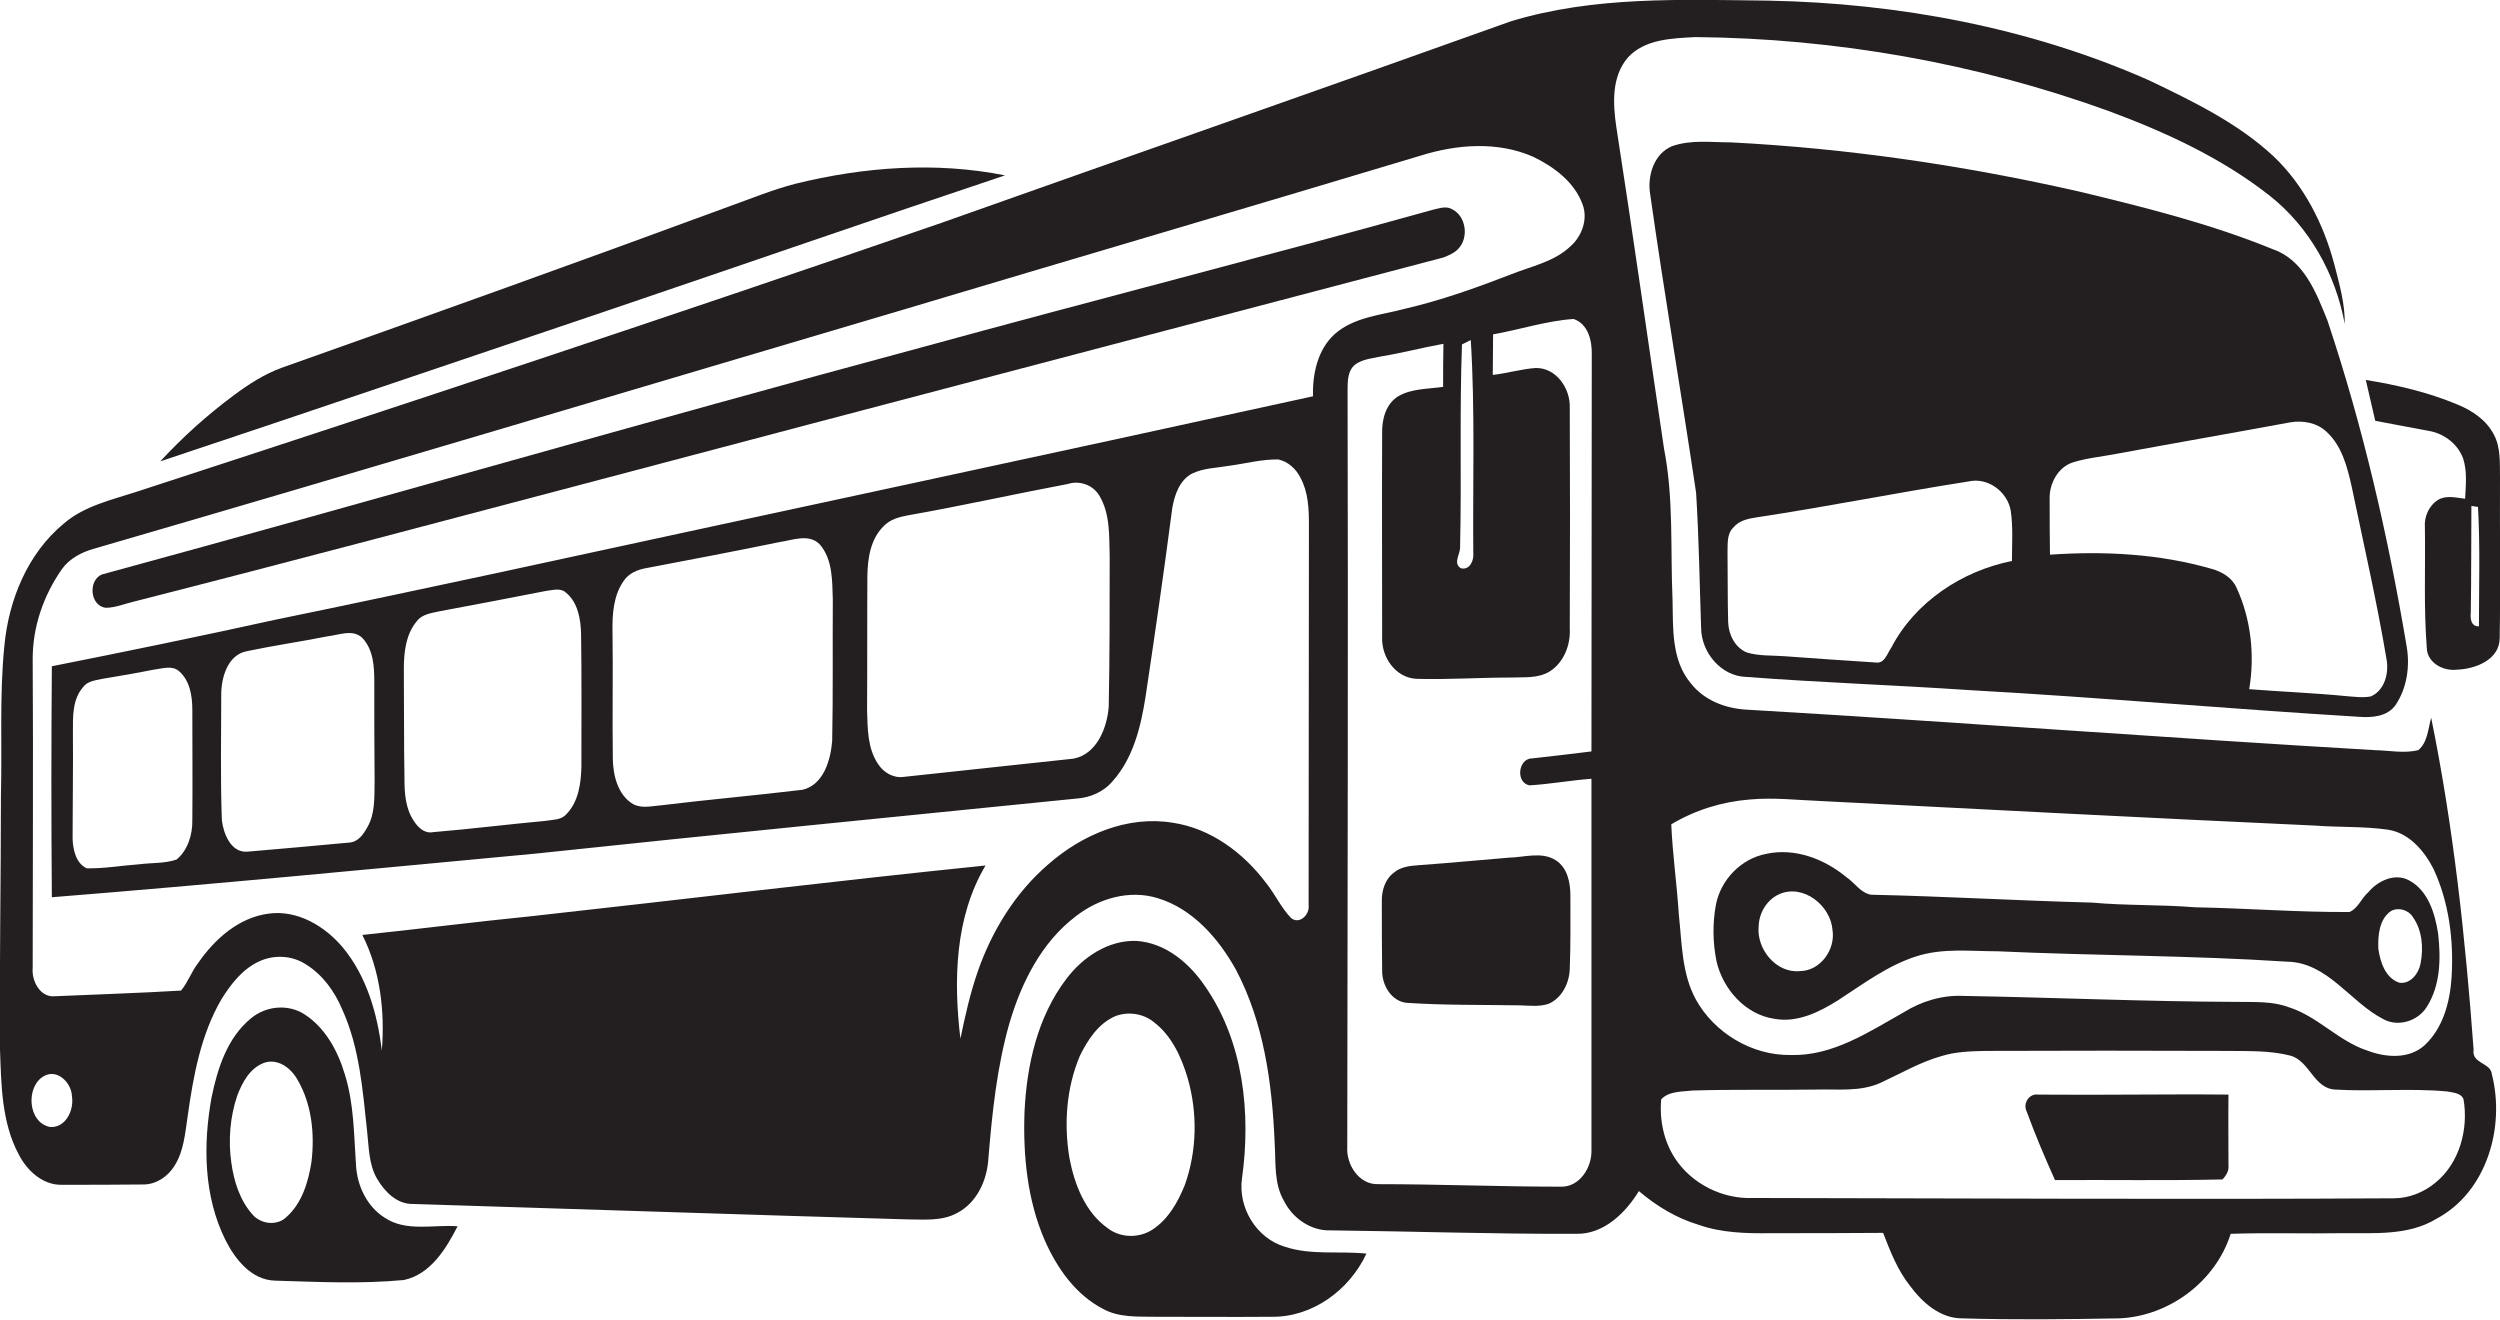
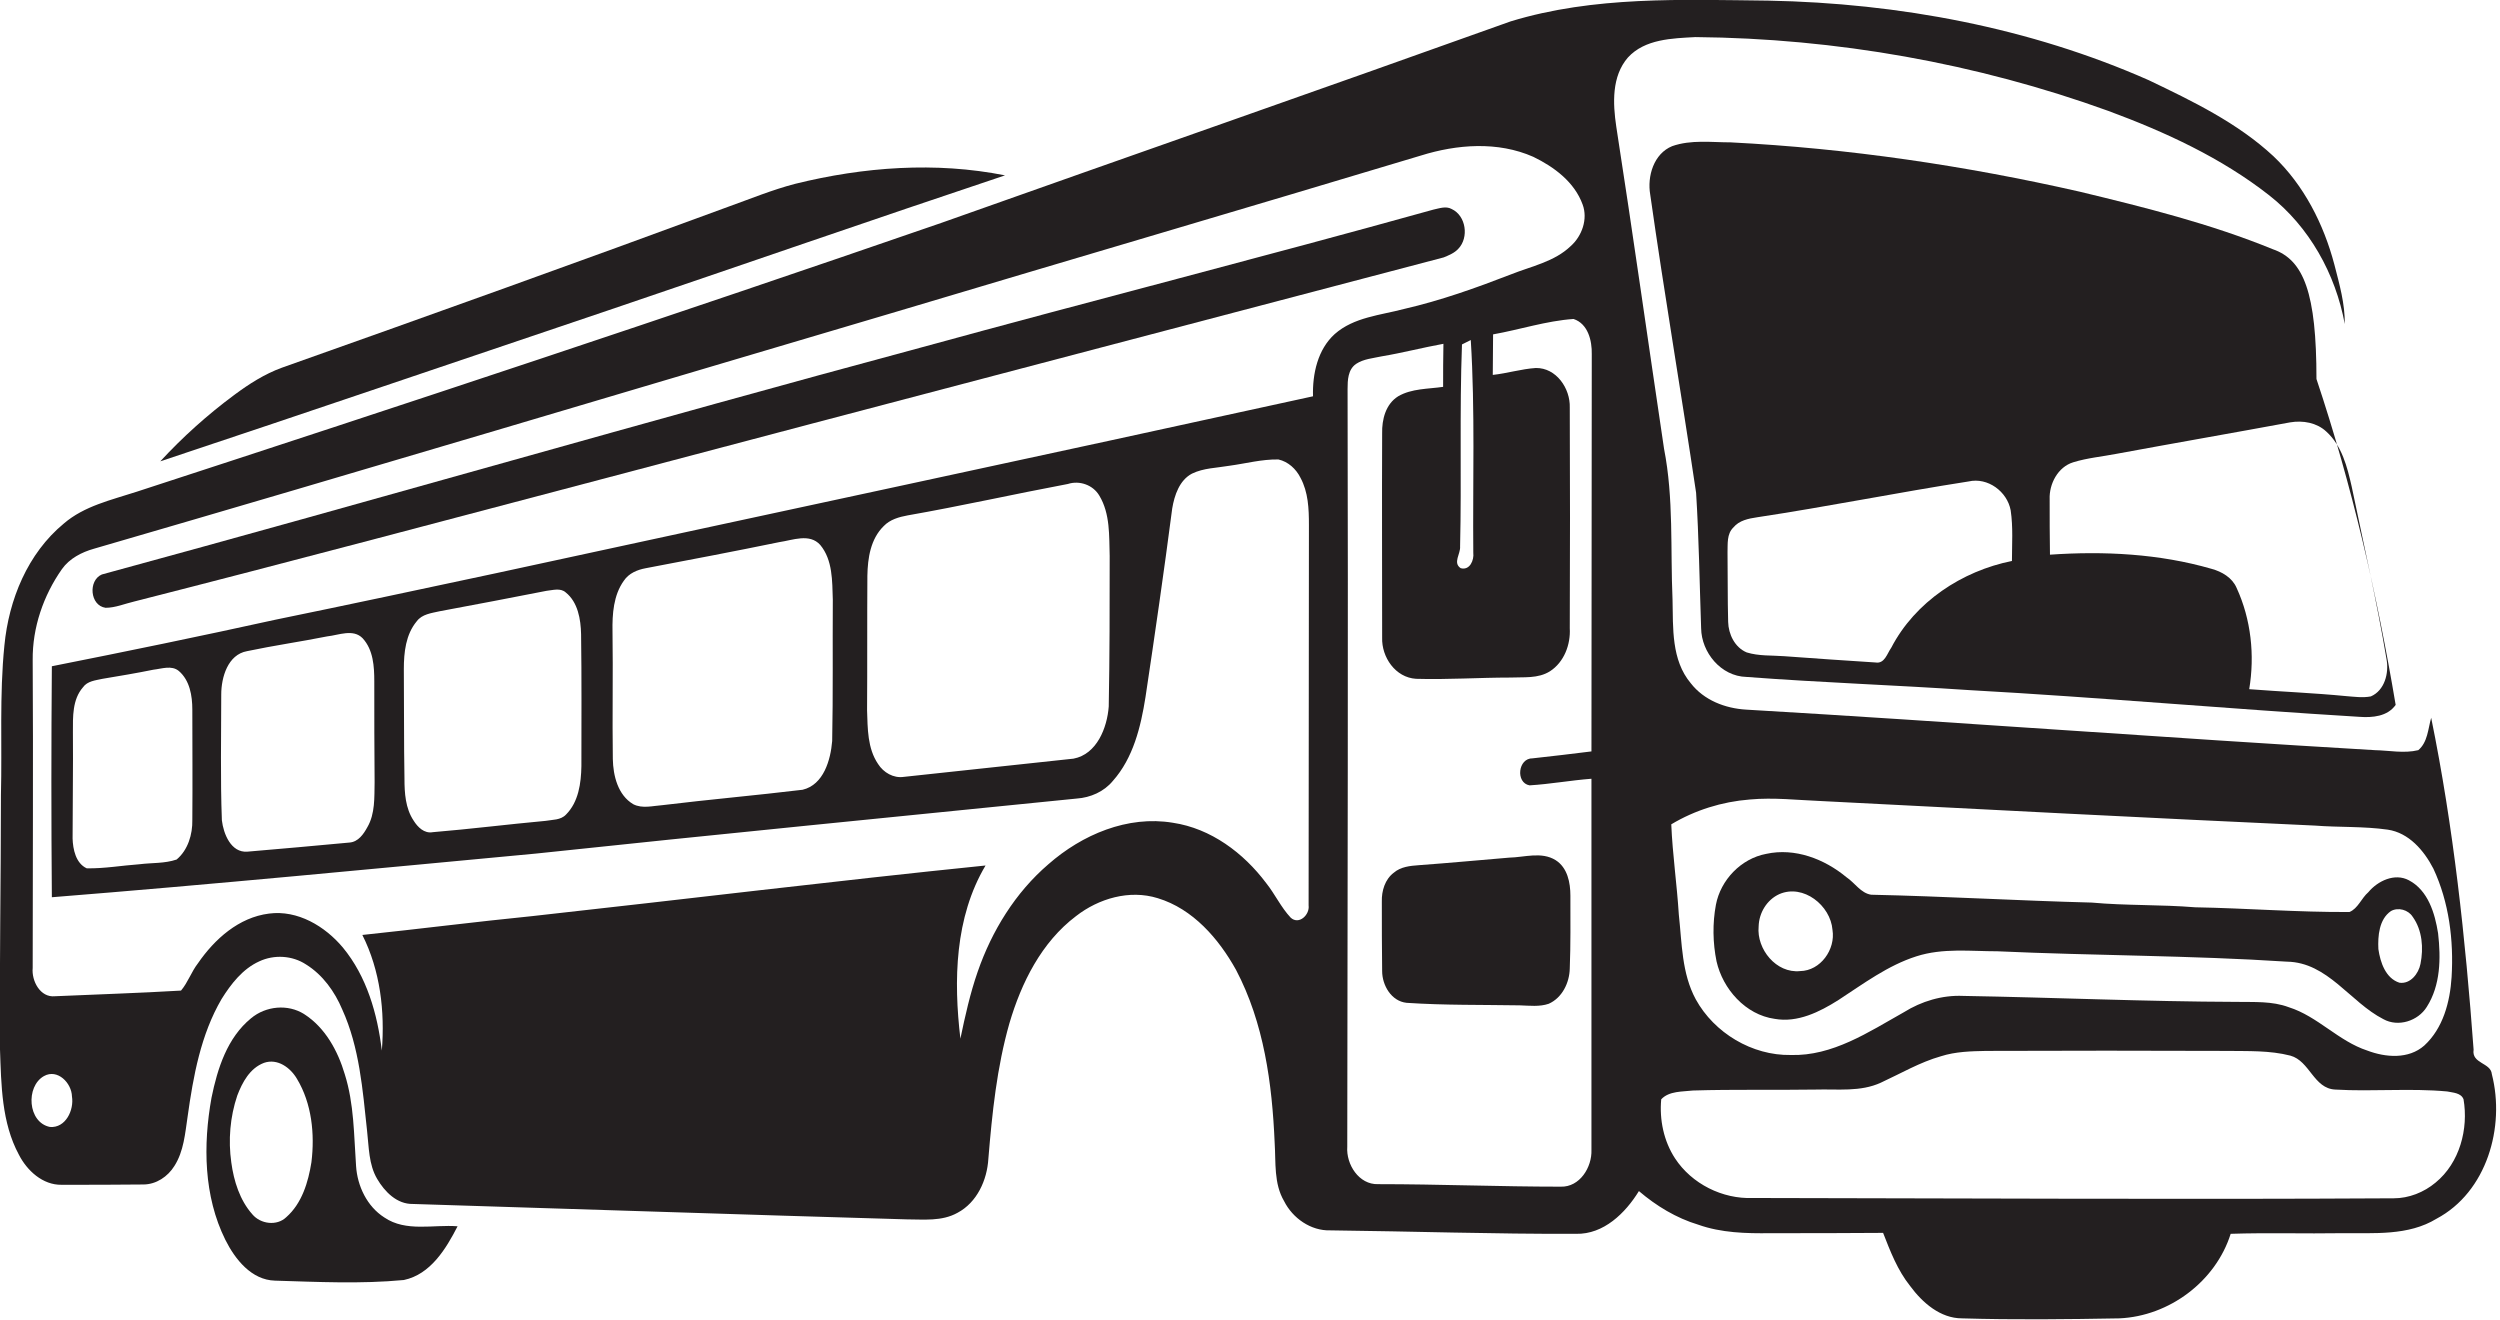
<svg xmlns="http://www.w3.org/2000/svg" version="1.1" id="Layer_1" x="0px" y="0px" viewBox="0 0 795.5 420" enable-background="new 0 0 795.5 420" xml:space="preserve">
  <g>
    <path fill="#231F20" d="M787.1,334c-2.6-35.4-6.4-70.8-13.5-105.6c-1,3.5-1.1,7.8-4.1,10.3c-4.5,1.1-9.2,0.1-13.8,0   c-66.7-3.9-133.4-9-200.1-12.9c-6.7-0.4-13.4-3-17.6-8.4c-6.2-7.4-5.6-17.5-5.8-26.6c-0.7-16,0.4-32.2-2.7-48   c-5.1-34.2-9.9-68.4-15.2-102.5c-1.1-7.4-1.5-16,3.7-22c5.4-5.9,14.1-6.1,21.5-6.5c44.7,0.4,89.4,8.3,131.4,23.5   c18.1,6.7,35.9,14.9,51.1,26.8c12.8,10,21.2,25.1,24.1,41c0.1-6.4-1.7-12.7-3.3-18.9c-3.4-12.9-9.7-25.3-19.4-34.5   c-11.4-10.6-25.7-17.5-39.7-24.2C645.9,8.8,604.2,1,562.7,0.2c-27.4-0.3-55.5-1.5-82,6.6c-60.3,21.6-120.8,42.7-181.1,64.1   c-85.1,29.4-170.6,57.7-256.2,85.6c-8,2.6-16.6,4.5-23.1,10.1c-11.5,9.5-17.5,24.2-18.9,38.8c-1.6,15.8-0.7,31.7-1.1,47.5   c0,27-0.5,54-0.3,81c0.4,11.3,0.5,23.3,6,33.5c2.6,5.1,7.6,9.7,13.6,9.6c8.7,0,17.4,0,26-0.1c4.1,0,7.8-2.5,9.9-5.9   c3-4.7,3.4-10.4,4.2-15.7c1.8-12.9,4.2-26.1,10.8-37.4c3-4.8,6.7-9.6,12-12c4.7-2.2,10.5-1.9,14.9,1c5.3,3.3,9.1,8.6,11.5,14.3   c5.5,12.1,6.5,25.6,7.9,38.6c0.6,5.2,0.5,10.7,3.2,15.3c2.4,4.1,6.3,8.1,11.4,8c52.4,1.6,104.7,3.4,157.1,4.9   c5.4,0,11.2,0.7,16.2-2.1c6.2-3.3,9.4-10.4,9.8-17.2c1.2-14.5,2.7-29.1,6.7-43.1c3.8-12.9,10.2-25.8,21.2-34.1   c7.2-5.6,17-8.5,26-5.7c11.2,3.4,19.4,12.9,24.9,22.8c8.9,16.9,11.5,36.2,12.3,55.1c0.4,6.2-0.3,12.9,3,18.5   c2.7,5.4,8.5,9.5,14.7,9.3c26.1,0.3,52.1,1.2,78.2,1.1c8.8,0.2,15.7-6.6,20-13.6c5.5,4.7,11.9,8.6,18.9,10.7   c7.3,2.6,15.2,2.8,22.9,2.7c12,0,23.9,0,35.9-0.1c2.3,5.9,4.6,11.9,8.6,16.9c3.9,5.3,9.6,10.3,16.5,10.3c16.7,0.5,33.4,0.3,50.1,0   c15.8-0.7,30.6-11.7,35.4-26.9c11.8-0.4,23.6,0,35.5-0.2c10.1-0.1,21,0.9,30-4.6c16-8.5,21.9-29.2,17.6-46   C792.6,338.1,786.4,338.5,787.1,334z M15.9,358.6c-7.1-1.4-7.8-12.9-1.9-16.2c4.3-2.4,8.8,2.2,8.9,6.5   C23.6,353.2,20.9,359,15.9,358.6z M417.8,126.1c-86.6,19-173.4,37.5-260,56.3c-23.4,5-46.8,10-70.2,14.8   c-23.6,5.2-47.4,10.1-71.1,14.8c-0.2,24.5-0.2,49,0,73.5c51.4-4.1,102.8-9.1,154.1-13.9c57.3-6.1,114.6-11.7,172-17.5   c4.4-0.3,8.7-2.2,11.5-5.6c6.5-7.3,8.9-17.2,10.4-26.7c3-20,5.9-40,8.5-60c0.7-4.2,2.3-9,6.3-11.1c3.7-1.8,7.9-1.8,11.9-2.5   c5.2-0.7,10.3-2.1,15.6-2c3.1,0.7,5.6,3,7,5.8c2.5,4.6,2.7,9.9,2.7,15c0,40.3-0.1,80.7-0.1,121.1c0.4,3-3.1,6.3-5.7,3.9   c-3.1-3.3-5-7.5-7.8-11c-7.2-9.6-17.6-17.4-29.7-19.2c-14.4-2.4-28.9,3.8-39.6,13.2c-10.5,9-18,21.2-22.5,34.2   c-2.4,6.9-4,14.1-5.5,21.3c-2.2-18.5-1.8-38.6,8-55.1c-48.1,4.9-96.1,10.8-144.2,16.1c-18,1.8-36,4.1-54.1,6   c5.7,11.3,7.2,24.3,6.2,36.8c-1.4-11.7-4.8-23.6-12.4-32.8c-5.7-6.8-14.4-12-23.5-10.8c-9.6,1.2-17.3,8.1-22.6,15.8   c-2.1,2.7-3.2,6.1-5.4,8.7c-13.4,0.8-26.7,1.2-40.1,1.8c-4.7,0.5-7.5-4.9-7.1-9c0-32.7,0.2-65.3,0-98c-0.1-10.3,3.4-20.5,9.3-28.9   c2.4-3.4,6.3-5.4,10.2-6.5c85.3-24.8,170.4-50.3,255.6-75.5c55.5-16.6,111.1-32.9,166.6-49.6c11.5-3.6,24.5-4.6,35.8,0.4   c6.6,3.2,13.1,8,15.7,15.2c1.7,4.6-0.2,10-3.8,13.2c-5.2,5-12.5,6.4-19,9c-11.1,4.3-22.3,8.3-34,11c-7.5,2-16,2.6-22.1,8   C419.3,111.2,417.6,118.9,417.8,126.1z M276,183.2c0.1-5.6,1-11.7,5.2-15.8c2-2.1,4.9-2.9,7.6-3.4c17.1-3,34-6.8,51-10   c3.7-1.2,8,0.3,10,3.7c3.5,5.8,3.1,12.8,3.3,19.2c0,16,0,31.9-0.3,47.9c-0.5,6.8-3.8,15.2-11.2,16.6c-18,1.9-36,3.9-54,5.8   c-3.3,0.5-6.5-1.4-8.2-4.1c-3.4-5-3.3-11.3-3.5-17.1C276,211.7,275.9,197.5,276,183.2z M194.9,200.9c-0.1-5.5,0.3-11.5,3.6-16.1   c1.6-2.4,4.3-3.5,7-4c14.2-2.7,28.4-5.4,42.5-8.3c4.2-0.6,9.6-2.9,13,0.9c4,4.8,3.8,11.5,4,17.4c-0.1,15,0.1,30-0.2,45   c-0.5,6-2.7,13.9-9.4,15.5c-14.9,1.8-29.8,3.1-44.6,4.9c-3,0.2-6.4,1.2-9.3-0.3c-4.9-2.9-6.4-9.1-6.5-14.4   C194.8,228.1,195.1,214.5,194.9,200.9z M128.5,212.9c0-5.3,0.6-11,4.1-15.2c1.7-2.3,4.7-2.6,7.3-3.2c11.4-2.1,22.7-4.3,34-6.5   c2-0.2,4.4-1,6.1,0.5c3.9,3.1,4.8,8.6,4.9,13.3c0.2,14,0.1,28,0.1,42c-0.1,5.4-0.9,11.4-4.9,15.4c-1.7,1.8-4.3,1.6-6.5,2   c-12,1.1-23.9,2.6-35.9,3.6c-2.7,0.5-4.8-1.6-6.1-3.7c-2.6-3.9-2.9-8.8-2.9-13.3C128.5,236.2,128.6,224.6,128.5,212.9z    M119.2,248.9c-0.1,4.8,0.2,10-2.3,14.3c-1.2,2.2-2.9,4.7-5.7,4.9c-10.8,1-21.7,2-32.5,2.9c-5.2,0.4-7.6-5.7-8.1-10   c-0.5-13.3-0.2-26.7-0.2-40c0-5.5,2.1-12.7,8.2-13.8c8.5-1.8,17-3,25.5-4.7c3.7-0.4,8.3-2.5,11.3,0.6c3.4,3.7,3.7,9,3.7,13.7   C119.1,227.6,119.1,238.2,119.2,248.9z M23.2,232.9c0-4.8-0.2-10.3,3.2-14.2c1.4-2,4-2.2,6.2-2.7c5.4-0.9,10.8-1.8,16.2-2.9   c2.7-0.3,5.8-1.5,8.1,0.4c3.5,3,4.3,7.9,4.3,12.3c0,11.7,0.1,23.4,0,35.1c0.1,4.6-1.4,9.6-5,12.6c-3.8,1.3-7.8,1-11.8,1.5   c-5.6,0.4-11.2,1.4-16.8,1.3c-3.5-1.6-4.4-6.1-4.5-9.5C23.1,255.5,23.3,244.2,23.2,232.9z M468.8,175.9c0.3,2.3-1.1,5.7-4,4.9   c-2.6-1.7,0-4.6-0.2-6.9c0.5-21.4-0.2-42.9,0.6-64.3c0.9-0.5,1.9-0.9,2.8-1.4C469.4,130.8,468.6,153.4,468.8,175.9z M506.4,239.1   c-6.2,0.8-12.5,1.5-18.7,2.2c-4.7-0.1-5.5,7.8-1,8.6c6.6-0.4,13.1-1.6,19.7-2.1c0,39.4,0,78.8,0,118.1c0.2,5.5-3.7,11.9-9.8,11.7   c-19.4,0-38.7-0.8-58.1-0.8c-6.1,0.2-10.2-6.3-9.8-11.9c0.1-80.4,0.3-160.7,0.1-241.1c0-2.8,0.1-6.2,2.7-8c2.4-1.6,5.4-1.8,8.1-2.4   c6.6-1.1,13.1-2.8,19.7-4c-0.1,4.6-0.1,9.1-0.1,13.7c-4.8,0.7-10,0.5-14.3,3c-4,2.5-5.2,7.4-5.1,11.8c-0.1,21.7,0,43.3,0,65   c-0.2,6.2,4.2,12.7,10.8,13.1c10,0.3,20-0.4,30-0.4c4.2-0.2,8.8,0.4,12.6-2c4.5-2.9,6.6-8.5,6.3-13.7c0.1-23.4,0.1-46.8,0-70.2   c0.2-6.1-4.3-12.7-10.8-12.6c-4.6,0.3-9.1,1.7-13.7,2.2c0-4.3,0.1-8.6,0.1-12.9c8.5-1.5,16.9-4.3,25.6-4.9   c4.6,1.5,5.9,6.9,5.8,11.2C506.5,155,506.4,197,506.4,239.1z M556.8,254.4c7.6-0.7,15.2,0.2,22.8,0.5c52.3,2.7,104.7,5.4,157,7.8   c7.7,0.6,15.5,0.2,23.2,1.3c6.7,1,11.5,6.6,14.5,12.4c5,10.7,6.5,22.8,5.8,34.5c-0.5,7.9-2.7,16.3-8.7,21.8   c-5,4.4-12.3,3.8-18.1,1.6c-9.2-3-15.8-10.9-25-13.8c-5.3-2-11.1-1.6-16.6-1.7c-29-0.1-58-1.4-87-1.9c-6.7-0.3-13.3,1.7-18.9,5.2   c-11.2,6.3-22.7,14-36,13.6c-12.3,0.2-24.3-7-30.2-17.7c-4.5-8.3-4.4-17.9-5.4-27c-0.6-9.6-2-19.1-2.4-28.7   C539.3,257.8,547.9,255.1,556.8,254.4z M775,376.3c-3.7,3.1-8.5,5-13.3,5c-68,0.4-135.9,0-203.9-0.1c-9.7,0.4-19.5-4.5-24.8-12.6   c-3.6-5.5-5-12.3-4.4-18.8c2.5-2.7,6.8-2.4,10.1-2.8c13-0.4,26-0.1,39-0.3c7-0.2,14.3,0.8,20.8-2.2c6.3-2.9,12.4-6.5,19.1-8.4   c4.7-1.5,9.6-1.6,14.4-1.7c25.5-0.1,51.1-0.1,76.6,0c6.7,0.1,13.6-0.2,20.2,1.5c6.2,1.7,7.4,10.5,14.3,10.8   c11.8,0.7,23.8-0.5,35.6,0.6c1.8,0.4,4.4,0.4,5.2,2.5C785.5,359.2,782.7,370,775,376.3z" />
-     <path fill="#231F20" d="M723.2,79.3C703.4,71.2,682.5,66,661.8,61c-36.5-8.3-73.7-13.8-111.1-15.7c-6.2,0-12.6-0.9-18.6,1.2   c-5.9,2.4-8,9.6-7,15.4c4.5,31.7,9.9,63.3,14.6,94.9c0.9,14.3,1.1,28.7,1.6,43.1c0.1,7.7,6.3,15.3,14.4,15.5   c23.7,1.8,47.4,2.6,71,4.2c41.4,2.3,82.7,6,124.1,8.5c4.1,0.3,8.9-0.1,11.5-3.8c3.6-5.4,4.6-12.3,3.5-18.6   c-5.9-35.1-13.9-69.9-25.2-103.7C737.1,93.3,733.1,82.7,723.2,79.3z M640.2,178.5c-15.9,3.2-30.8,13-38.4,27.6   c-1.3,1.8-2.1,5.2-5,4.7c-9.7-0.6-19.4-1.3-29.1-2c-4-0.3-8,0-11.9-1.2c-3.8-1.6-5.8-5.8-5.9-9.7c-0.2-7.4-0.1-14.8-0.2-22.1   c0.1-2.7-0.3-5.9,1.9-8c1.8-2.2,4.8-2.8,7.5-3.2c22.5-3.4,44.8-7.9,67.3-11.4c6.1-1.4,12.3,3.2,13.4,9.2   C640.6,167.8,640.2,173.2,640.2,178.5z M740.2,137.3c5,4.5,6.7,11.3,8.1,17.5c3.8,18.3,8,36.5,11.1,55c0.8,4.4-0.6,9.9-5,11.8   c-2.6,0.5-5.3,0.1-7.9-0.1c-10.3-1-20.5-1.4-30.8-2.2c1.8-10.8,0.6-22.2-4-32.2c-1.4-3.3-4.7-5.2-8-6.1   c-16.6-4.8-34.2-5.7-51.4-4.5c-0.1-5.9-0.1-11.8-0.1-17.6c-0.2-4.9,2.6-10.3,7.5-11.8c4.5-1.4,9.2-1.8,13.8-2.7   c18.4-3.4,36.8-6.6,55.2-10C732.8,133.7,737.2,134.5,740.2,137.3z" />
+     <path fill="#231F20" d="M723.2,79.3C703.4,71.2,682.5,66,661.8,61c-36.5-8.3-73.7-13.8-111.1-15.7c-6.2,0-12.6-0.9-18.6,1.2   c-5.9,2.4-8,9.6-7,15.4c4.5,31.7,9.9,63.3,14.6,94.9c0.9,14.3,1.1,28.7,1.6,43.1c0.1,7.7,6.3,15.3,14.4,15.5   c23.7,1.8,47.4,2.6,71,4.2c41.4,2.3,82.7,6,124.1,8.5c4.1,0.3,8.9-0.1,11.5-3.8c-5.9-35.1-13.9-69.9-25.2-103.7C737.1,93.3,733.1,82.7,723.2,79.3z M640.2,178.5c-15.9,3.2-30.8,13-38.4,27.6   c-1.3,1.8-2.1,5.2-5,4.7c-9.7-0.6-19.4-1.3-29.1-2c-4-0.3-8,0-11.9-1.2c-3.8-1.6-5.8-5.8-5.9-9.7c-0.2-7.4-0.1-14.8-0.2-22.1   c0.1-2.7-0.3-5.9,1.9-8c1.8-2.2,4.8-2.8,7.5-3.2c22.5-3.4,44.8-7.9,67.3-11.4c6.1-1.4,12.3,3.2,13.4,9.2   C640.6,167.8,640.2,173.2,640.2,178.5z M740.2,137.3c5,4.5,6.7,11.3,8.1,17.5c3.8,18.3,8,36.5,11.1,55c0.8,4.4-0.6,9.9-5,11.8   c-2.6,0.5-5.3,0.1-7.9-0.1c-10.3-1-20.5-1.4-30.8-2.2c1.8-10.8,0.6-22.2-4-32.2c-1.4-3.3-4.7-5.2-8-6.1   c-16.6-4.8-34.2-5.7-51.4-4.5c-0.1-5.9-0.1-11.8-0.1-17.6c-0.2-4.9,2.6-10.3,7.5-11.8c4.5-1.4,9.2-1.8,13.8-2.7   c18.4-3.4,36.8-6.6,55.2-10C732.8,133.7,737.2,134.5,740.2,137.3z" />
    <path fill="#231F20" d="M319.8,55.8c-22.1-4.4-45-2.7-66.8,2.7c-7.3,1.9-14.3,4.8-21.3,7.3c-47.2,17.4-94.6,34.4-142,51.2   c-5.5,2-10.5,5.2-15.2,8.7C66,132,58.1,139.1,51,146.8c47.5-15.8,94.9-32,142.4-48C235.6,84.5,277.6,69.9,319.8,55.8z" />
    <path fill="#231F20" d="M464,79.2c3.5-3.6,2.5-10.6-2.1-12.7c-1.8-1-3.9-0.2-5.8,0.2c-54.2,15.1-108.8,29-163.1,43.9   c-87,23.4-173.6,48.5-260.6,72.2c-4.4,1.9-3.8,9.9,1.2,10.6c3.1,0,6.1-1.3,9.1-2c49.5-12.6,98.9-25.8,148.3-38.8   c89.4-23.7,178.9-47.1,268.4-70.7C461.1,81.2,462.8,80.5,464,79.2z" />
-     <path fill="#231F20" d="M795.5,151.9c-0.1-4.6,0.3-9.5-2-13.7c-2.4-4.6-6.9-7.6-11.6-9.5c-9.3-3.9-19.2-6.2-29.1-7.8   c1,4.3,2,8.6,3,13c5.6,1.1,11.3,2.1,17,3.2c4.8,0.8,9.3,4.1,11,8.9c1.3,4.1,0.8,8.5,0.6,12.7c-2.8-0.3-5.9-1.2-8.5,0.3   c-3,1.8-4.6,5.4-4.3,8.9c0.2,12.7-0.4,25.5,0.6,38.2c0.1,4.8,5.2,7.5,9.5,7c5.9-0.2,13.7-3.1,13.7-10.1   C795.7,185.9,795.4,168.9,795.5,151.9z M788.8,199.3c-2.5,0.1-2.8-2.4-2.6-4.3c0.2-11.3,0.1-22.7,0.2-34c0.5,0.1,1.6,0.2,2.1,0.3   C789.2,173.9,788.8,186.6,788.8,199.3z" />
    <path fill="#231F20" d="M564.7,324.2c7.3,1.3,14.3-2.2,20.3-6c8-5.2,15.7-11,24.8-13.9c8.4-2.7,17.2-1.6,25.8-1.6   c30.7,1.4,61.4,1.3,92.1,3.3c13,0.2,20.1,12.9,30.7,18.3c4.7,2.6,11,0.6,13.8-3.9c4.4-6.9,4.5-15.5,3.6-23.4   c-1-6.4-3.2-13.7-9.3-16.9c-4.5-2.4-9.9,0.2-12.9,3.8c-2.2,1.9-3.3,5.2-6,6.3c-16.4,0.1-32.7-1.2-49.1-1.5c-11-0.9-22-0.5-32.9-1.5   c-23.4-0.6-46.8-2-70.2-2.5c-3.3-0.5-5.2-3.8-7.9-5.6c-7-5.8-16.4-9.4-25.5-7.4c-8,1.5-14.5,8.3-16,16.2c-1.1,5.9-1,12.1,0.2,18   C548.2,314.7,555.4,322.9,564.7,324.2z M760.8,289.9c2.3-1.3,5.5-0.4,6.9,1.8c3.1,4.3,3.5,10,2.5,15c-0.6,3.1-3.2,6.5-6.7,6   c-4.4-1.4-6.1-6.5-6.7-10.7C756.6,297.9,757,292.5,760.8,289.9z M559.6,294.8c0.1-4.3,2.6-8.5,6.6-10.3c7.6-3.3,16.3,3.6,16.9,11.4   c1,6.2-3.8,13-10.3,13.1C565.2,309.8,558.9,302,559.6,294.8z" />
    <path fill="#231F20" d="M451.5,275.3c-2.8,0.2-5.8,0.5-8,2.4c-2.8,2.1-3.9,5.8-3.8,9.2c0,7.3,0,14.7,0.1,22.1   c0,4.5,2.9,9.6,7.8,10.1c12,0.8,24,0.6,36,0.8c3.1,0.1,6.3,0.5,9.2-0.5c4.3-1.9,6.6-6.7,6.7-11.2c0.3-7.7,0.2-15.4,0.2-23.2   c0-4.1-0.9-8.9-4.7-11.3c-4.5-2.8-9.9-0.9-14.8-0.8C470.7,273.7,461.1,274.6,451.5,275.3z" />
-     <path fill="#231F20" d="M395.2,375c2.9-20.8,0.5-43.5-11.7-61.1c-5-7.4-12.6-13.9-21.9-14.5c-9-0.3-17.1,5.2-22.3,12.1   c-9.2,12.1-12.6,27.5-13.3,42.3c-0.5,13.9,0.9,28.2,6.5,41c3.9,8.8,9.8,17.2,18.5,21.7c5.1,2.8,11,2.4,16.6,2.5   c12.3,0,24.7,0.1,37,0c13,0.2,24.8-8.5,30.2-20.1c-8.7-0.9-17.6,0.6-26-2.2C399.8,394,393.9,384.3,395.2,375z M377,377.1   c-2.2,5.4-5.2,10.8-10.2,14.1c-4.2,2.8-10.1,2.8-14.2-0.3c-7.3-5.1-10.7-14-12.3-22.4c-1.8-10.8-1-22.3,3.3-32.5   c2.5-5.1,5.9-10.4,11.4-12.7c4-1.5,8.8-0.8,12.1,1.9c5.7,4.3,8.8,11.1,10.8,17.8C381.1,354.1,380.9,366.2,377,377.1z" />
    <path fill="#231F20" d="M122.3,387.4c-5.5-3.5-8.6-10-9-16.4c-0.7-9.8-0.6-19.7-3.6-29.2c-2.2-7.4-6.2-14.8-12.9-19.1   c-5.2-3.3-12.2-2.6-16.9,1.3c-7.6,6.2-10.7,16-12.6,25.3c-2.7,15-2.5,31.3,4.4,45.2c3.1,6.2,8.3,12.8,15.8,13   c13.6,0.4,27.3,1.1,41-0.2c8.5-1.8,13.4-9.9,17.1-17.1C137.9,389.6,129.2,392.1,122.3,387.4z M99.1,369.8c-1,6.3-3,13.1-8,17.5   c-3,2.9-8.2,2.2-10.8-0.9c-4-4.5-5.9-10.6-6.7-16.5c-1-7.1-0.4-14.5,1.9-21.3c1.6-4.2,4-8.7,8.5-10.4c4.3-1.5,8.4,1.5,10.5,5.1   C99.2,351.1,100.2,360.8,99.1,369.8z" />
-     <path fill="#231F20" d="M648.5,348.3c-2.9-0.4-4.9,2.9-3.6,5.4c2.7,7.4,5.8,14.7,9,21.8c17.8-0.1,35.5,0.2,53.3-0.2   c1.1-1.2,2.1-2.7,1.9-4.4c0-7.5-0.1-15.1,0-22.6C689,348.1,668.8,348.5,648.5,348.3z" />
  </g>
</svg>